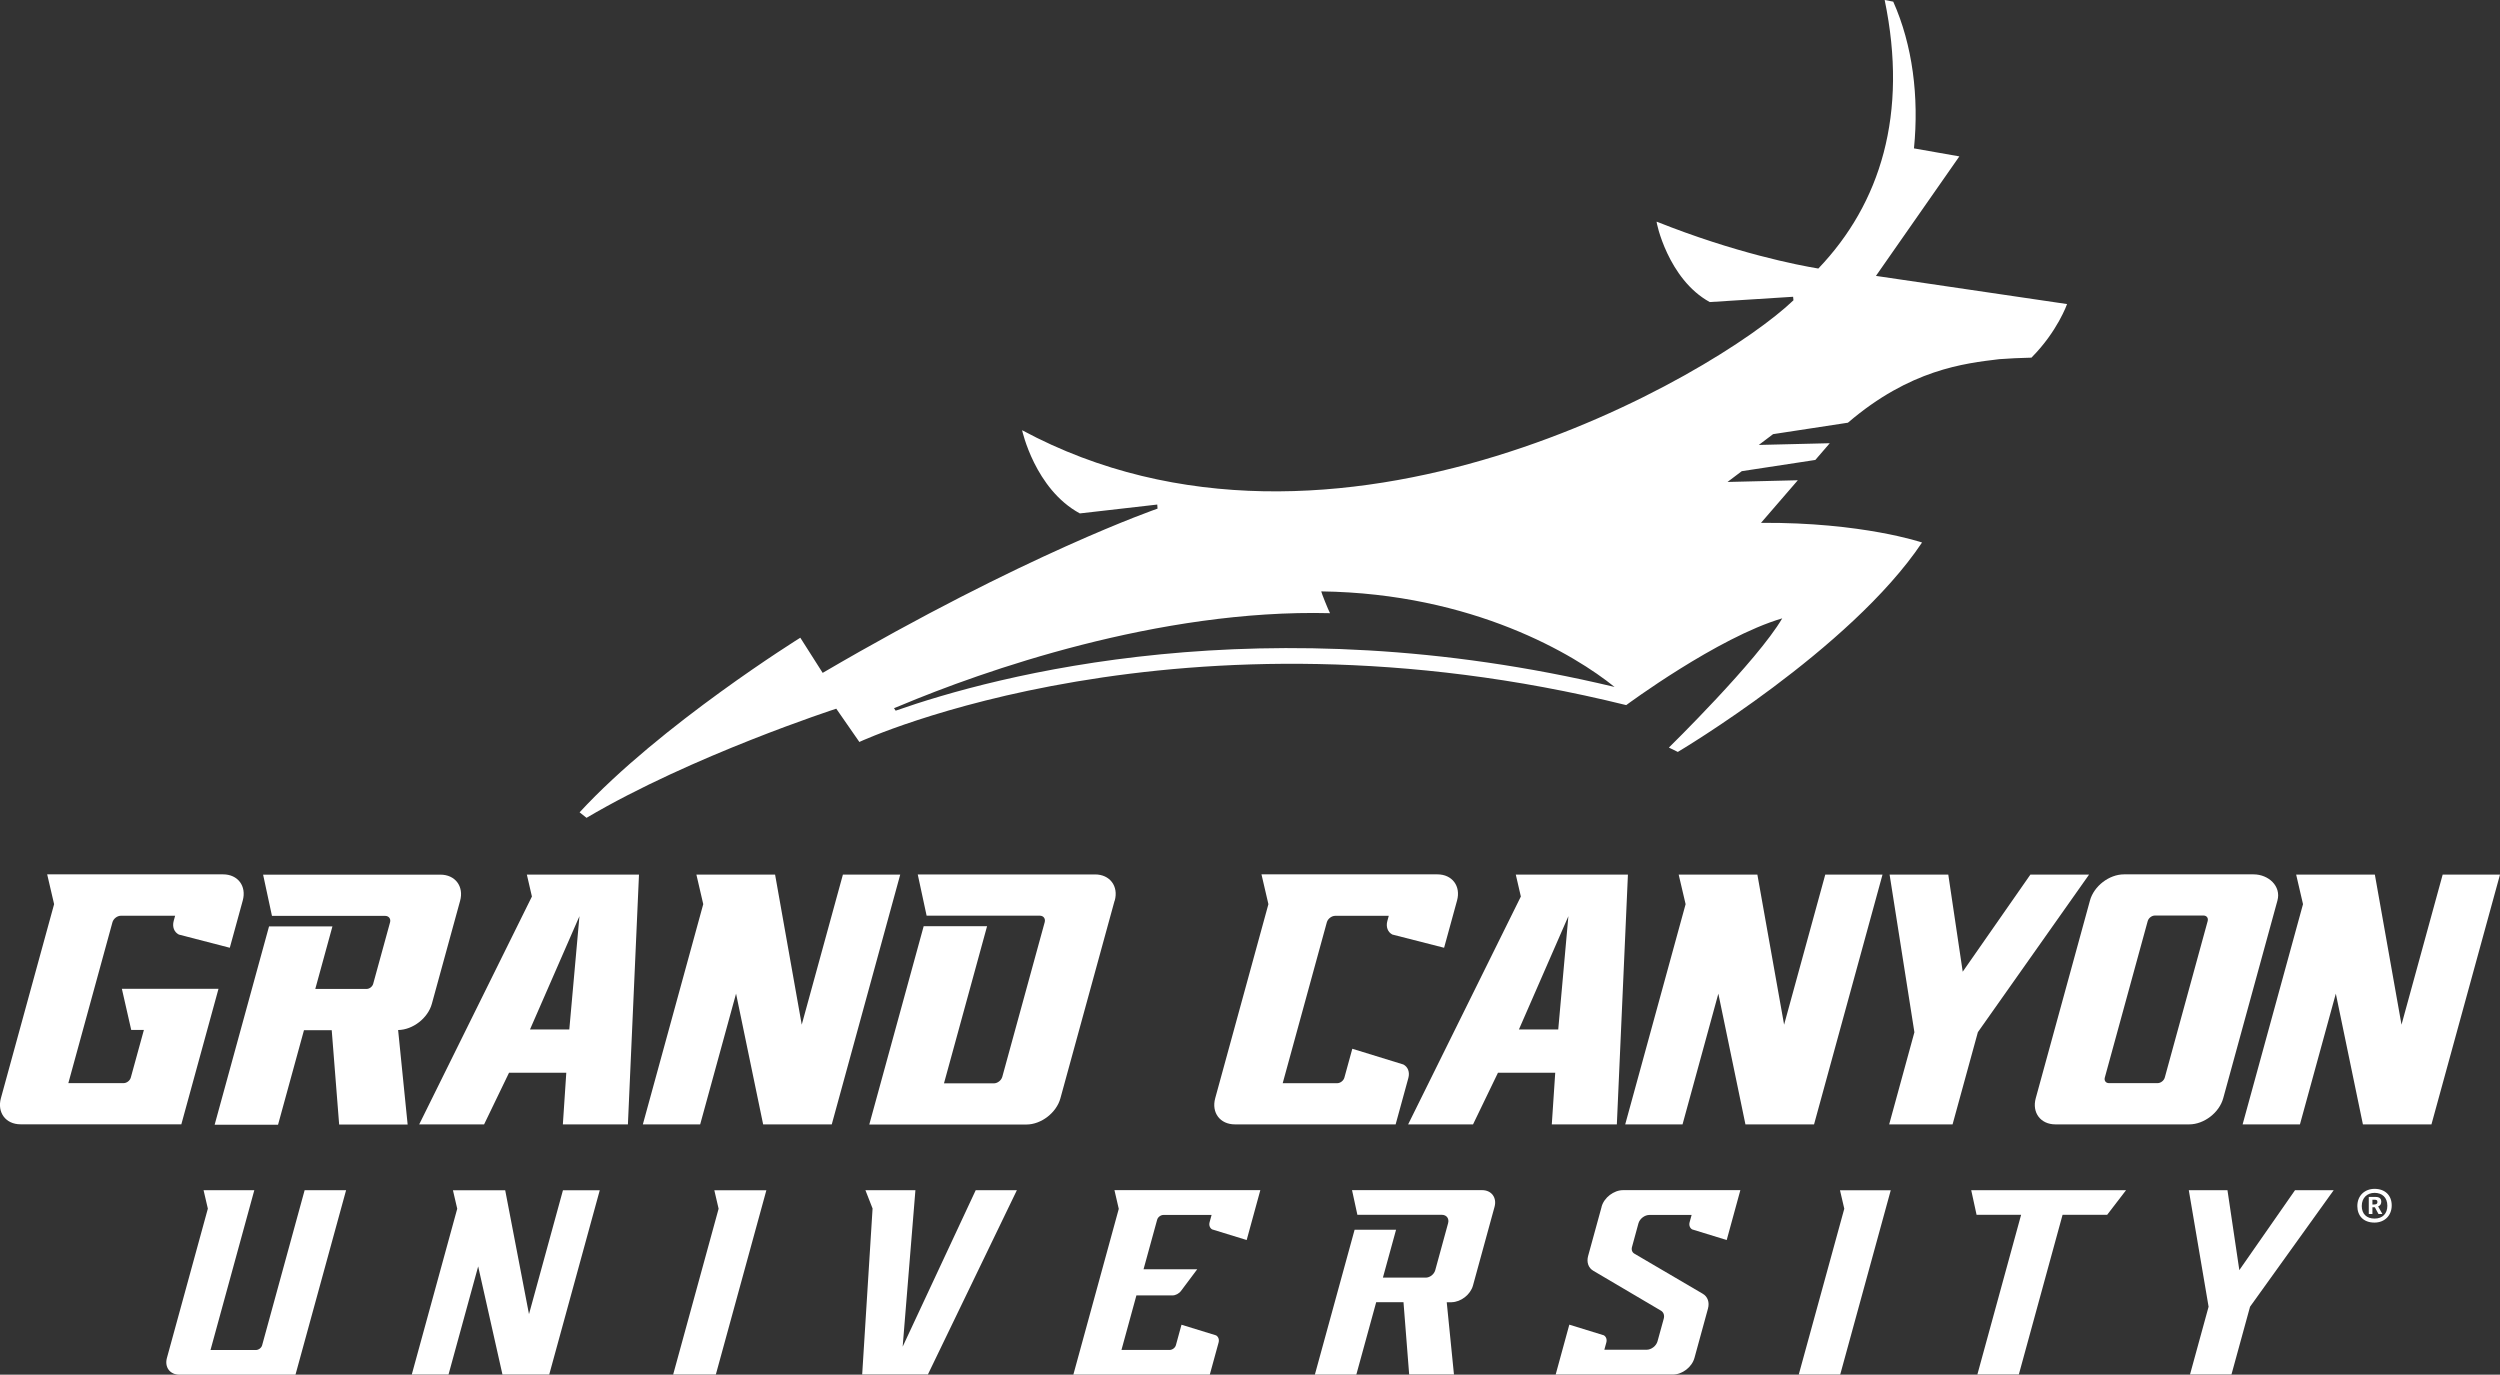
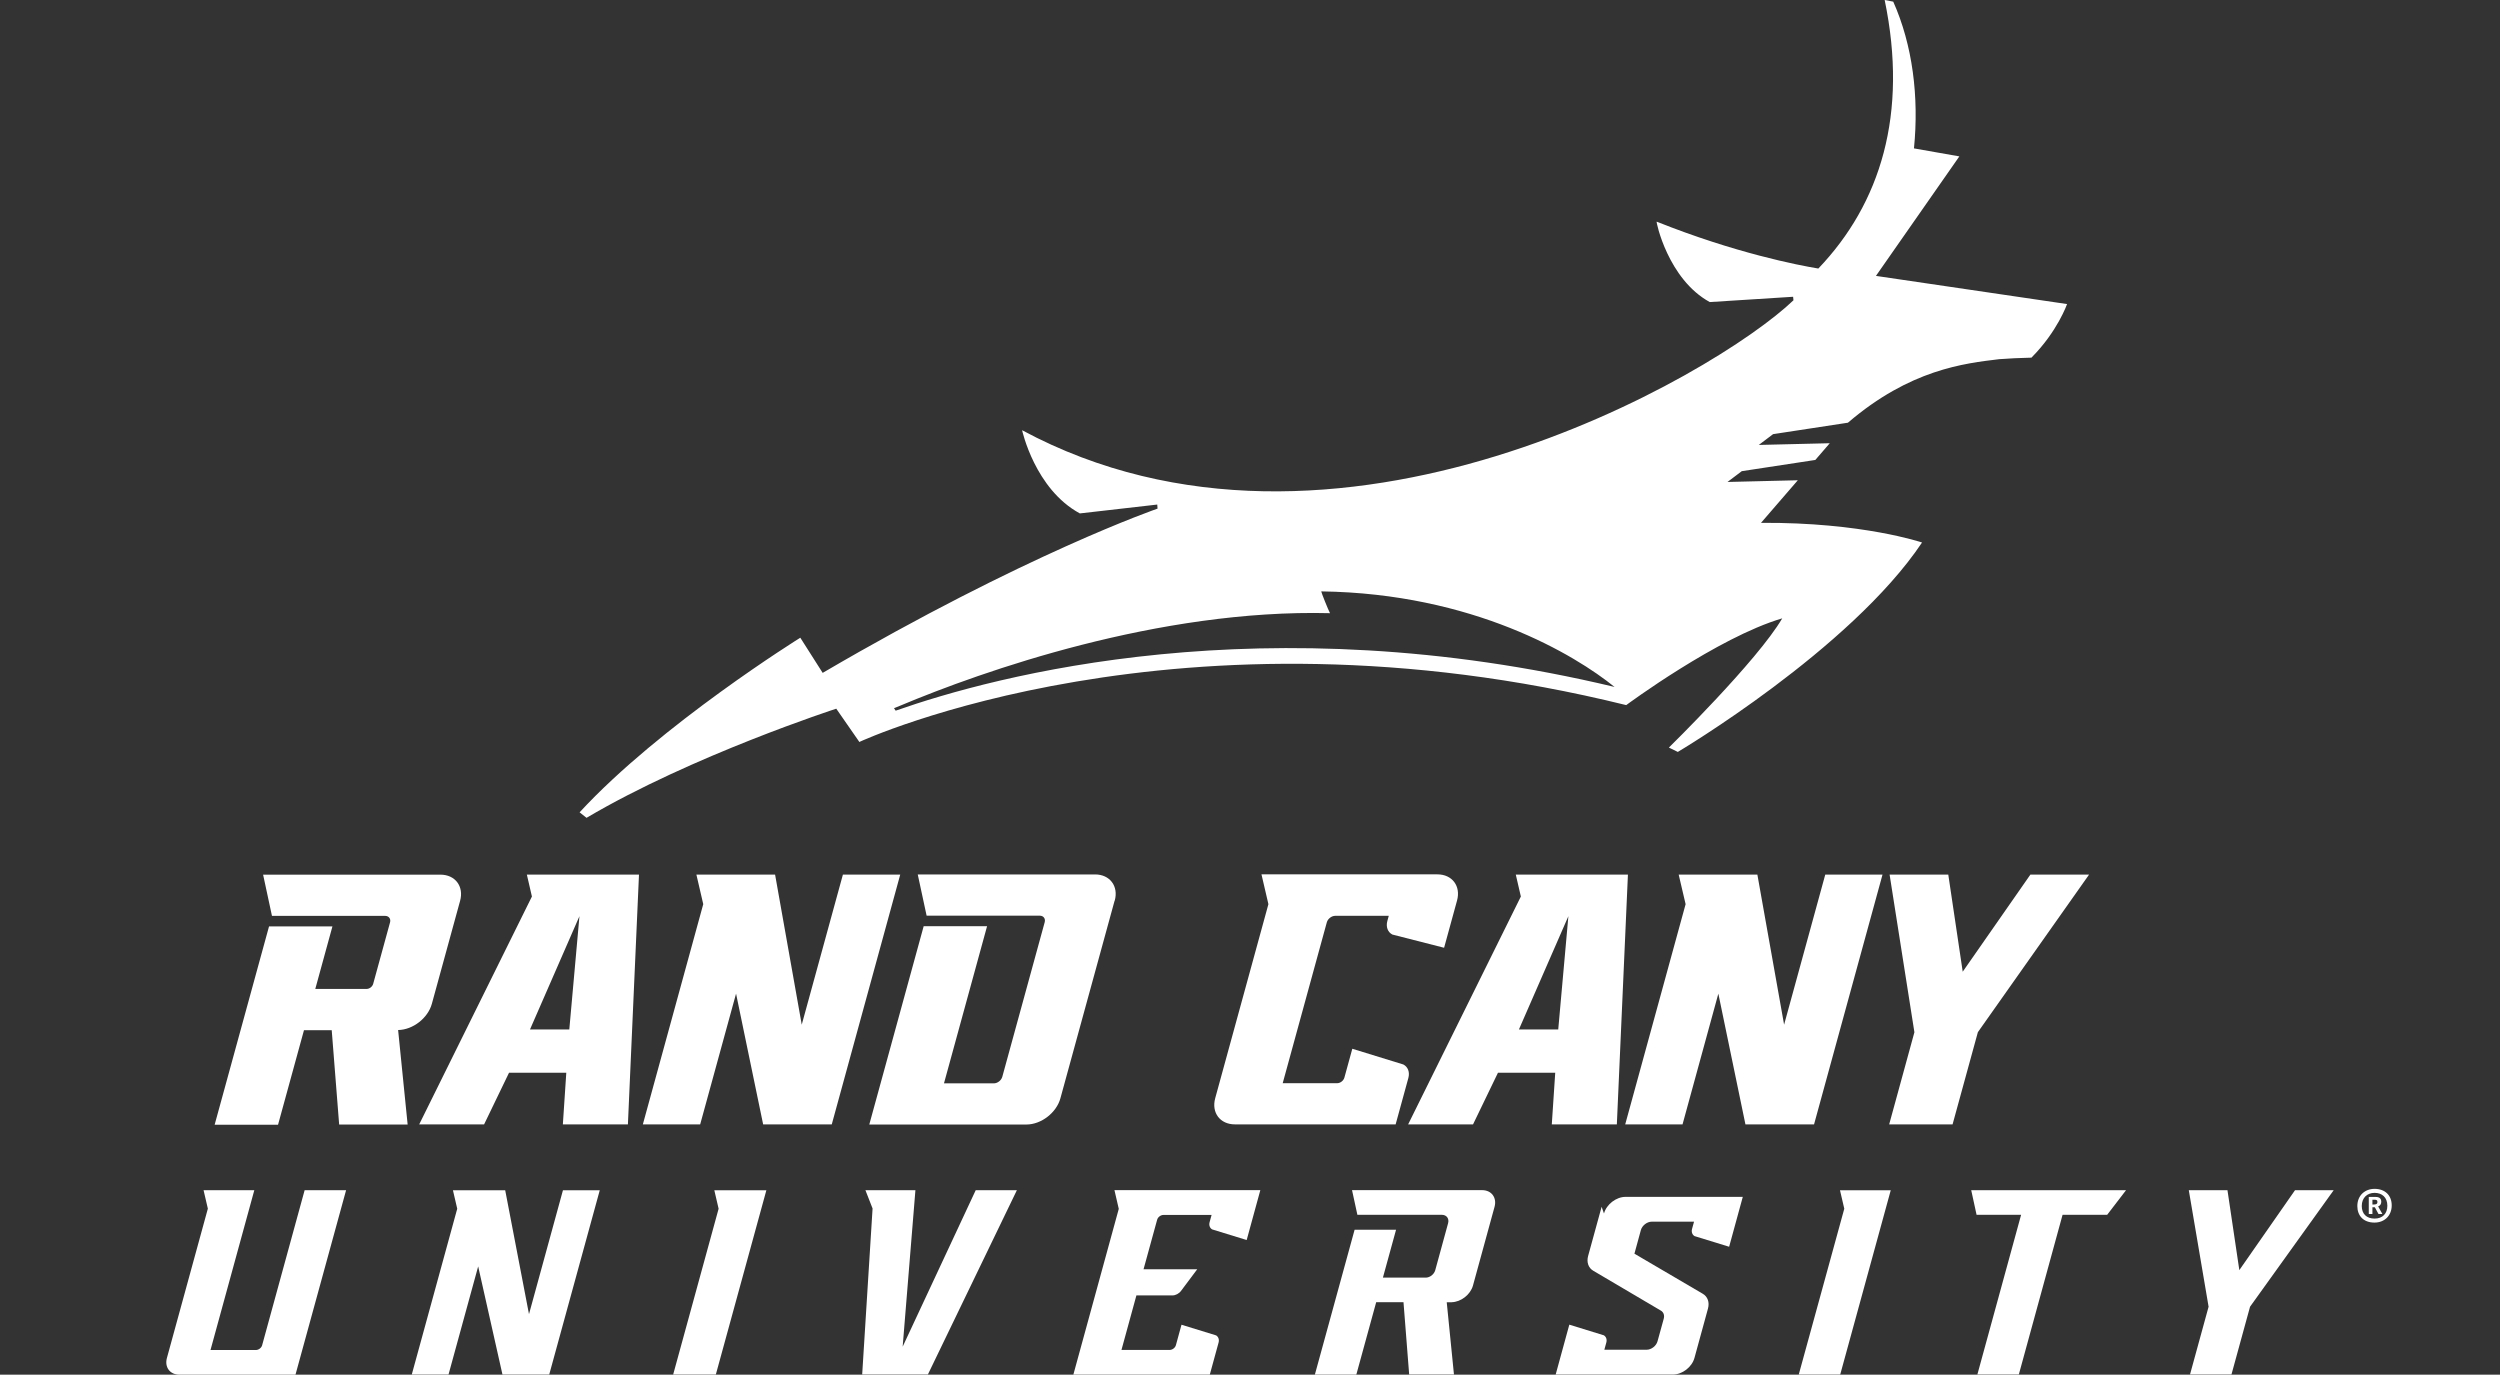
<svg xmlns="http://www.w3.org/2000/svg" id="Lope" viewBox="0 0 349.77 192.33">
  <rect x="0" y="0" width="349.77" height="192.33" fill="#333333" stroke="none" />
  <defs>
    <style>
      .cls-1 {
        fill: #fff;
      }
    </style>
  </defs>
  <path class="cls-1" d="M284.25,50c3.61-3.63,4.95-7.46,4.95-7.46l-26.74-3.94,11.67-16.72-6.35-1.12c.72-7.19-.19-14.46-2.9-20.53l-1.2-.23c3.31,15.94-.58,28.47-9.28,37.57-2.84-.47-11.66-2.18-22.62-6.56-.1,0,1.59,8.06,7.43,11.25l11.66-.74.05.49c-10.82,10.37-64.18,41.7-107.92,18.18,0,0,1.79,8.24,8.08,11.64l10.83-1.24.04.57s-18.43,6.34-46.85,22.98l-3.13-4.92s-19.56,12.16-30.88,24.43l.97.77c14.76-8.72,34.94-15.27,34.94-15.27l3.2,4.61.02.05c.44-.21,44.78-20.61,107.26-5.17v-.02s.03.02.03.03h.01s12.77-9.47,21.83-12.14c-3.5,5.97-15.86,18.08-15.86,18.08l1.25.61s24.15-14.32,34.17-29.3c0,0-8.36-2.85-22.53-2.75l5.15-5.96-9.84.24,2-1.51,10.29-1.57,2.02-2.34-9.93.24,2-1.51,10.47-1.6c8.7-7.45,16.26-8.3,21.18-8.89,1.41-.1,2.88-.18,4.43-.21.04,0,.07,0,.07,0h-.03s.01,0,.03,0ZM125.31,99.43l-.23-.35c.34-.14.66-.27.89-.36,11.44-4.8,36.13-13.54,60.11-12.93-.26-.48-1.19-2.81-1.23-3.05,21.27.29,35.5,8.89,41.04,13.37-49.03-11.73-86.74-1.55-100.58,3.32Z" />
  <g>
    <g>
      <g>
-         <path class="cls-1" d="M318.63,126c.56-2.03-1.26-3.67-3.34-3.67h-18.13c-2.07,0-4.21,1.64-4.76,3.67l-7.58,27.64c-.56,2.03.68,3.67,2.75,3.67h18.72c2.07,0,4.21-1.64,4.76-3.67l7.58-27.64ZM308.29,128.09c.44,0,.7.35.58.78l-6,21.89c-.12.43-.57.78-1.01.78h-6.8c-.44,0-.7-.35-.58-.78l6-21.89c.12-.43.57-.78,1.01-.78h6.8Z" />
        <path class="cls-1" d="M202.04,132.6l1.81-6.6c.56-2.03-.68-3.67-2.75-3.67h-24.61l.97,4.17-7.44,27.14c-.56,2.03.68,3.67,2.75,3.67h22.49l1.78-6.49c.22-.81-.05-1.55-.7-1.89l-7.14-2.2-1.11,4.04c-.12.43-.57.78-1.01.78h-7.62l6.17-22.5c.14-.51.67-.92,1.19-.92h7.48l-.2.73c-.22.81.05,1.55.7,1.89l7.24,1.85Z" />
-         <path class="cls-1" d="M25.01,130.75l7.14,1.85,1.81-6.6c.56-2.03-.68-3.67-2.75-3.67H6.6l.97,4.17L.13,153.63c-.56,2.03.68,3.67,2.75,3.67h22.49l5.2-18.96h-13.52l1.31,5.76h1.77l-1.83,6.66c-.12.43-.57.78-1.01.78h-7.73l6.17-22.5c.14-.51.67-.92,1.19-.92h7.58l-.2.73c-.22.81.05,1.55.7,1.89Z" />
        <polygon class="cls-1" points="292.28 122.36 284.07 122.36 274.6 135.95 272.58 122.36 264.37 122.36 267.84 144.42 264.31 157.31 273.18 157.31 276.72 144.41 292.28 122.36" />
        <path class="cls-1" d="M155.96,126.01c.56-2.02-.68-3.67-2.75-3.67h-24.81l1.24,5.77h15.83c.52,0,.83.41.69.92l-5.93,21.62c-.14.51-.67.92-1.19.92h-6.97l6.03-21.99h-8.87l-7.61,27.75h21.98c2.07,0,4.21-1.65,4.76-3.67l7.58-27.64Z" />
        <path class="cls-1" d="M78.77,157.31h9.08l1.55-34.95h-15.69l.71,3.07-15.77,31.88h9.08l3.49-7.23h8.01l-.48,7.23ZM74.15,144.03l6.92-15.85-1.42,15.85h-5.49Z" />
        <path class="cls-1" d="M217.13,157.31h9.08l1.55-34.95h-15.69l.71,3.07-15.77,31.88h9.08l3.49-7.23h8.01l-.48,7.23ZM212.51,144.03l6.92-15.85-1.42,15.85h-5.49Z" />
        <path class="cls-1" d="M57.03,157.31l-1.33-13.2c2.06-.03,4.17-1.66,4.72-3.67l3.95-14.4c.56-2.02-.68-3.67-2.75-3.67h-24.81l1.24,5.77h15.84c.51,0,.82.41.68.91l-2.36,8.6c-.11.39-.52.71-.92.71h-7.18l2.4-8.75h-8.87l-7.61,27.75h8.87l3.63-13.23h3.88l1.04,13.2h9.57Z" />
        <polygon class="cls-1" points="117.93 122.36 112.17 143.36 108.44 122.36 97.43 122.36 98.39 126.5 89.94 157.31 97.96 157.31 102.98 139.02 106.77 157.31 116.37 157.31 125.95 122.36 117.93 122.36" />
        <polygon class="cls-1" points="255.37 122.36 249.61 143.36 245.87 122.36 234.86 122.36 235.83 126.5 227.38 157.31 235.4 157.31 240.41 139.02 244.2 157.31 253.8 157.31 263.38 122.36 255.37 122.36" />
-         <polygon class="cls-1" points="341.75 122.36 335.99 143.36 332.26 122.36 321.25 122.36 322.21 126.5 313.76 157.31 321.78 157.31 326.8 139.02 330.59 157.31 340.18 157.31 349.77 122.36 341.75 122.36" />
      </g>
      <g>
        <polygon class="cls-1" points="74.01 183.86 70.69 166.57 70.68 166.53 63.37 166.53 63.97 169.11 57.61 192.31 62.75 192.31 66.9 177.18 70.29 192.27 70.3 192.31 76.84 192.31 83.91 166.53 78.76 166.53 74.01 183.86" />
        <polygon class="cls-1" points="258.03 169.11 251.66 192.31 257.46 192.31 264.53 166.53 257.43 166.53 258.03 169.11" />
        <polygon class="cls-1" points="100.54 169.11 94.18 192.31 100.15 192.31 107.22 166.53 99.94 166.53 100.54 169.11" />
        <polygon class="cls-1" points="276.53 169.92 276.53 169.96 282.77 169.96 276.65 192.3 282.45 192.3 288.57 169.96 294.81 169.96 297.45 166.52 275.79 166.52 276.53 169.92" />
        <path class="cls-1" d="M156.53,169.11l-6.36,23.21h19.09l1.23-4.49c.11-.41-.02-.8-.35-1l-4.84-1.49-.78,2.85c-.1.38-.5.68-.89.68h-6.73l2.09-7.63h5.04c.44,0,.92-.25,1.21-.64l2.26-3.02h-7.51l1.9-6.92c.1-.38.5-.68.89-.68h6.73l-.28,1.02c-.11.41.02.8.35,1l4.84,1.49,1.91-6.98h-20.41l.6,2.6Z" />
        <polygon class="cls-1" points="321.09 166.52 313.3 177.7 311.64 166.52 306.23 166.52 309 182.82 306.4 192.3 312.2 192.3 314.8 182.82 326.5 166.52 321.09 166.52" />
        <path class="cls-1" d="M36.68,188.2c-.1.38-.5.68-.89.68h-6.34l6.13-22.36h-7.1l.6,2.58-5.73,20.9c-.35,1.28.43,2.33,1.74,2.33h16.25l7.08-25.81h-5.8l-5.94,21.67Z" />
        <path class="cls-1" d="M203.09,182.19c1.3-.02,2.64-1.06,2.99-2.33l3.02-11.02c.35-1.28-.43-2.33-1.74-2.33h-18.2l.74,3.41v.04h11.82c.67,0,1.06.53.88,1.18l-1.8,6.58c-.16.57-.75,1.03-1.33,1.03h-5.99l1.84-6.7h-5.8l-5.56,20.27h5.8l2.78-10.13h3.82l.79,10.06v.05h6.27l-1.01-10.1h.7Z" />
-         <path class="cls-1" d="M224.08,168.84l-1.89,6.88c-.24.88.04,1.68.74,2.08l9.43,5.56c.39.22.54.66.41,1.14l-.87,3.16c-.18.65-.87,1.18-1.53,1.18h-5.91l.28-1.02c.11-.41-.02-.8-.35-1l-4.83-1.49-1.91,6.98h16.4c1.31,0,2.67-1.04,3.02-2.33l1.89-6.9c.24-.88-.04-1.68-.74-2.08l-9.55-5.6c-.32-.18-.45-.54-.34-.94l.9-3.3c.18-.65.87-1.18,1.53-1.18h5.91l-.28,1.02c-.11.41.02.8.35,1l4.84,1.49,1.91-6.98h-16.4c-1.31,0-2.67,1.04-3.02,2.33Z" />
+         <path class="cls-1" d="M224.08,168.84l-1.89,6.88c-.24.88.04,1.68.74,2.08l9.43,5.56c.39.22.54.66.41,1.14l-.87,3.16c-.18.65-.87,1.18-1.53,1.18h-5.91l.28-1.02c.11-.41-.02-.8-.35-1l-4.83-1.49-1.91,6.98h16.4c1.31,0,2.67-1.04,3.02-2.33l1.89-6.9c.24-.88-.04-1.68-.74-2.08l-9.55-5.6l.9-3.3c.18-.65.87-1.18,1.53-1.18h5.91l-.28,1.02c-.11.41.02.8.35,1l4.84,1.49,1.91-6.98h-16.4c-1.31,0-2.67,1.04-3.02,2.33Z" />
        <polygon class="cls-1" points="126.29 188.41 128.07 166.57 128.07 166.52 121.08 166.52 122.08 169.08 120.63 192.24 120.63 192.3 129.82 192.3 142.23 166.6 142.27 166.52 136.51 166.52 126.29 188.41" />
      </g>
    </g>
    <path class="cls-1" d="M332.21,171.05c-1.59,0-2.4-1-2.4-2.31,0-1.5,1.07-2.41,2.41-2.41,1.47,0,2.4.91,2.4,2.32s-.99,2.4-2.41,2.4ZM332.22,166.89c-1.01,0-1.79.67-1.79,1.84,0,1.1.67,1.76,1.79,1.76s1.79-.69,1.79-1.8c0-1.17-.75-1.8-1.79-1.8ZM333.31,169.85h-.54l-.51-.94h-.34v.94h-.51v-2.39h.95c.65,0,.8.33.8.67,0,.33-.16.56-.44.66l.59,1.05ZM332.08,168.52c.31,0,.54-.04.54-.36,0-.27-.16-.31-.45-.31h-.25v.67h.16Z" />
  </g>
</svg>